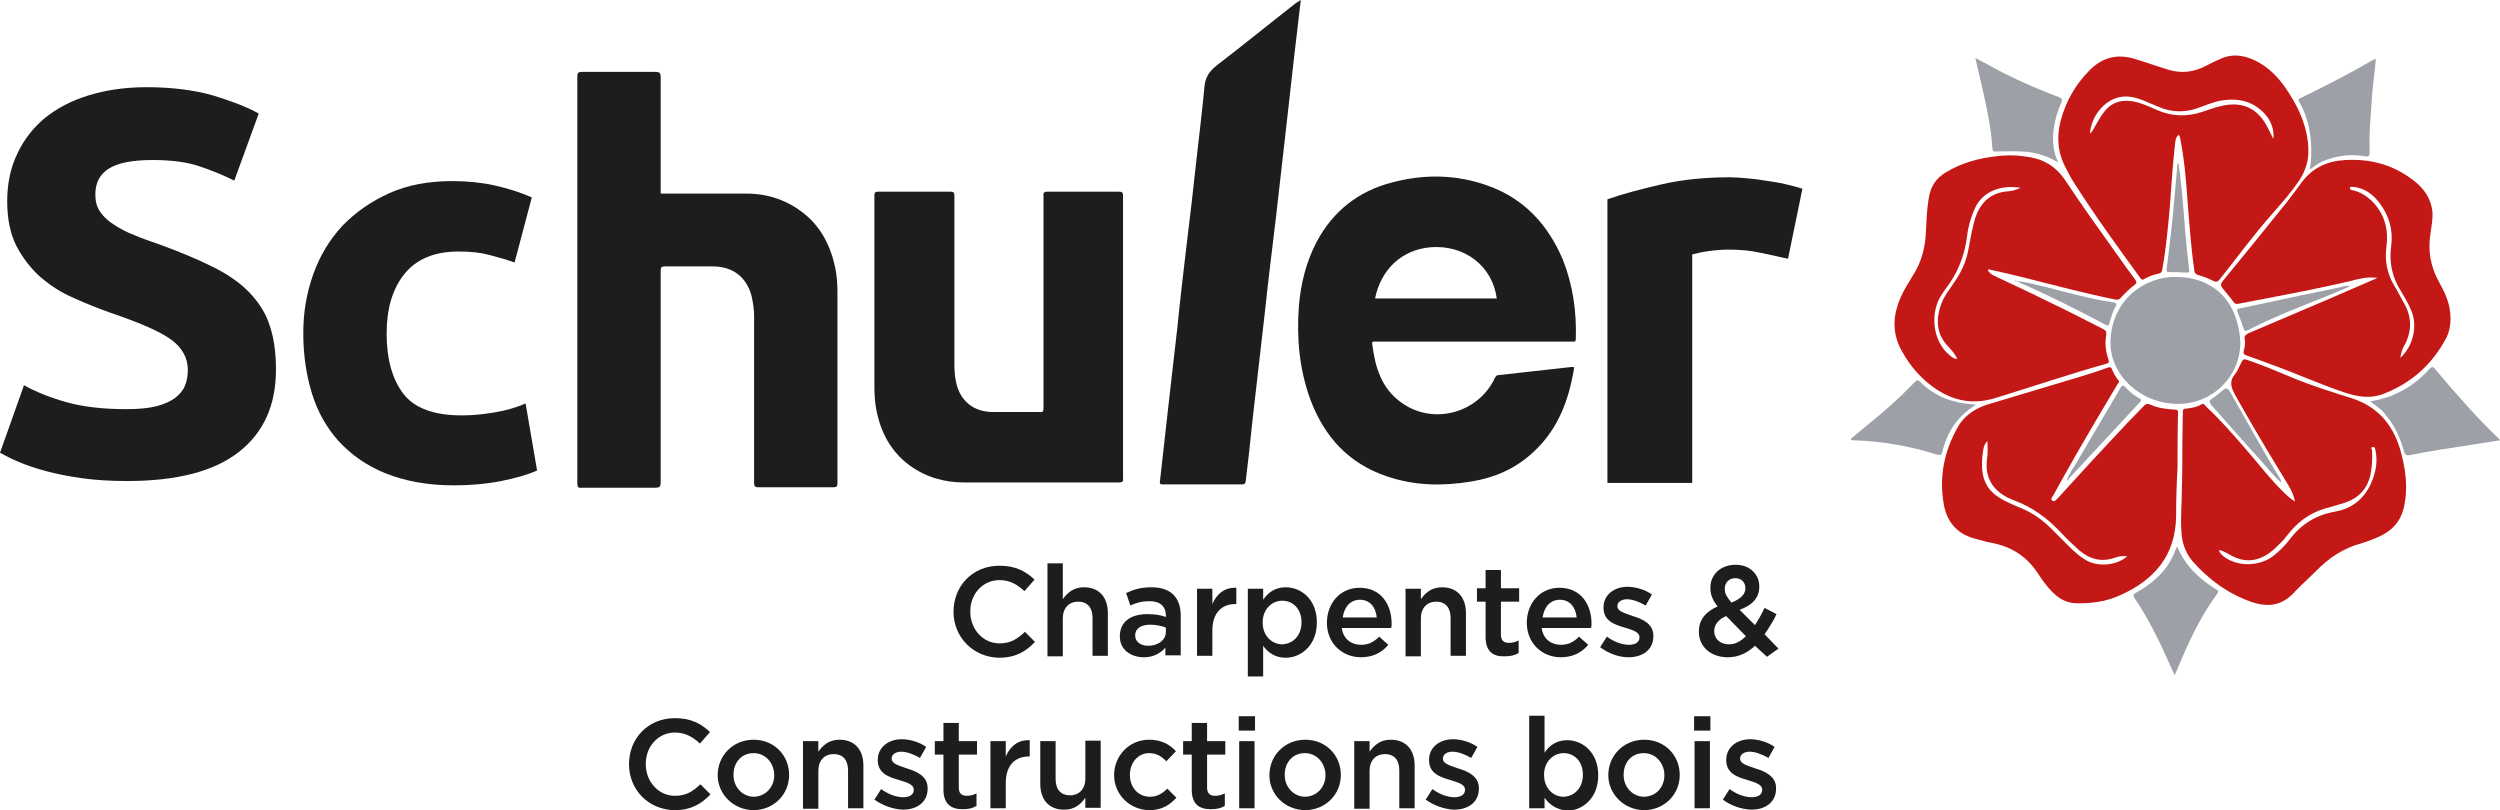
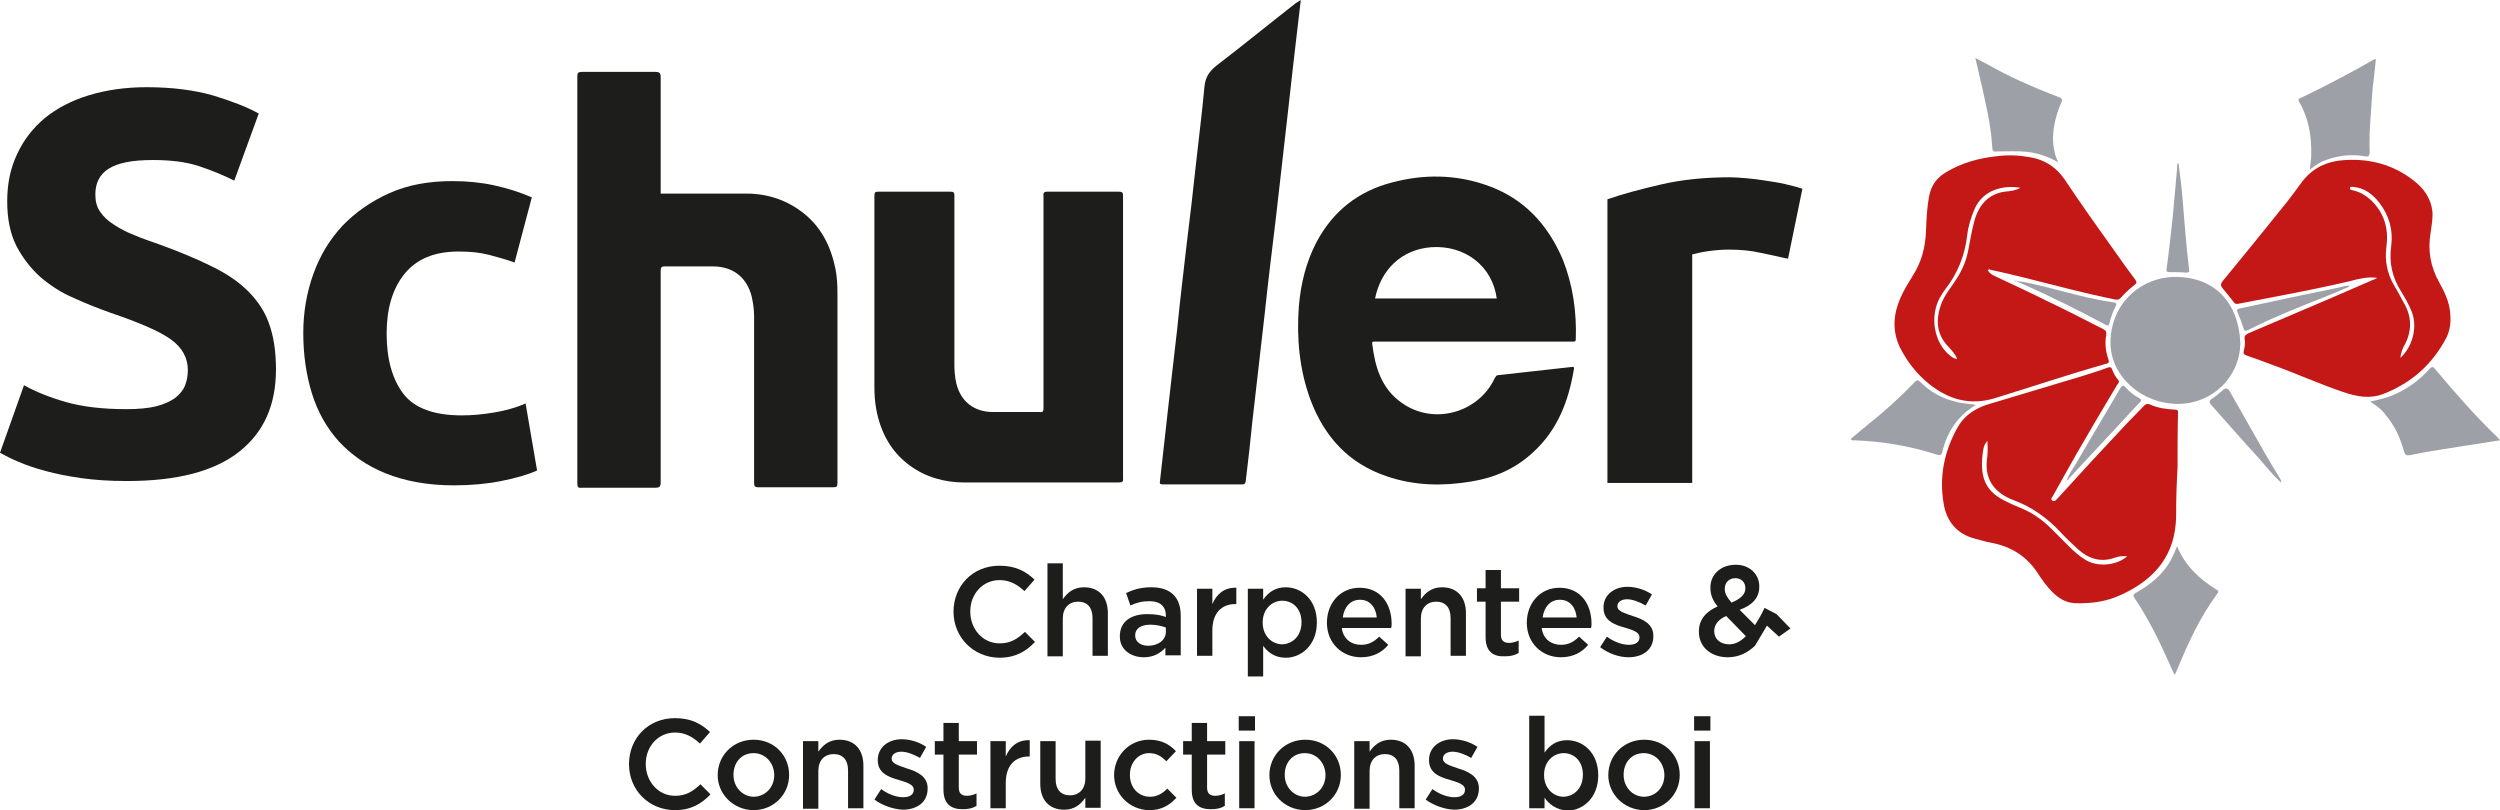
<svg xmlns="http://www.w3.org/2000/svg" xmlns:ns1="http://www.inkscape.org/namespaces/inkscape" xmlns:ns2="http://sodipodi.sourceforge.net/DTD/sodipodi-0.dtd" version="1.1" id="Calque_1" x="0px" y="0px" viewBox="0 0 207.054 67.1" xml:space="preserve" ns1:version="0.91 r13725" ns2:docname="schuler.svg" width="207.054" height="67.1">
  <defs id="defs281" />
  <style type="text/css" id="style3"> .st0{fill:#C41816;} .st1{fill:#9EA0A7;} .st2{fill:#1D1D1B;} .st3{fill:#7C7C7B;} </style>
  <g id="g111" transform="translate(-42.6,-137.6)">
    <path class="st0" d="m 207.235,159.98 c 0.119,0.238 0.317,0.357 0.556,0.476 1.429,0.675 2.897,1.349 4.325,2.063 1.587,0.754 3.135,1.548 4.682,2.341 0.238,0.119 0.278,0.238 0.238,0.516 -0.119,0.675 -0.04,1.349 0.198,2.024 0.04,0.159 0.04,0.278 -0.159,0.317 -3.095,0.873 -6.151,1.905 -9.246,2.857 -2.063,0.635 -3.849,0.119 -5.476,-1.19 -1.032,-0.833 -1.825,-1.865 -2.421,-3.055 -0.635,-1.389 -0.516,-2.738 0.079,-4.087 0.278,-0.635 0.635,-1.19 0.992,-1.786 0.754,-1.151 1.071,-2.421 1.111,-3.77 0.04,-0.913 0.079,-1.825 0.238,-2.738 0.159,-0.913 0.595,-1.587 1.389,-2.063 1.309,-0.794 2.738,-1.19 4.246,-1.349 0.913,-0.119 1.825,-0.079 2.698,0.079 1.23,0.198 2.182,0.794 2.897,1.825 1.429,2.143 2.897,4.206 4.405,6.309 0.476,0.675 0.952,1.349 1.468,2.024 0.119,0.198 0.119,0.278 -0.04,0.397 -0.397,0.317 -0.794,0.675 -1.151,1.071 -0.159,0.198 -0.278,0.198 -0.516,0.159 -2.54,-0.516 -5.039,-1.19 -7.579,-1.825 -0.913,-0.238 -1.825,-0.436 -2.738,-0.635 -0.04,-0.04 -0.079,-0.079 -0.198,0.04 z m 2.698,-6.825 c -1.349,-0.238 -3.095,0.119 -3.809,1.786 -0.278,0.675 -0.516,1.389 -0.595,2.143 -0.198,1.667 -0.794,3.174 -1.825,4.484 -0.159,0.198 -0.278,0.436 -0.436,0.675 -0.873,1.587 -0.476,3.77 0.833,4.801 0.159,0.119 0.317,0.278 0.595,0.278 -0.159,-0.397 -0.436,-0.675 -0.675,-0.952 -1.111,-1.111 -1.111,-2.381 -0.595,-3.73 0.238,-0.556 0.595,-1.032 0.952,-1.548 0.595,-0.833 1.032,-1.706 1.23,-2.738 0.159,-0.873 0.317,-1.746 0.556,-2.619 0.397,-1.23 1.151,-2.063 2.46,-2.262 0.476,-0.04 0.873,-0.079 1.309,-0.317 z" id="path113" ns1:connector-curvature="0" style="fill:#c41816" />
-     <path class="st0" d="m 223.068,148.75 c -0.278,0.198 -0.278,0.436 -0.317,0.675 -0.198,1.746 -0.317,3.492 -0.436,5.238 -0.159,1.746 -0.317,3.532 -0.635,5.278 -0.04,0.159 -0.079,0.278 -0.278,0.317 -0.436,0.079 -0.833,0.238 -1.19,0.436 -0.159,0.119 -0.238,0.079 -0.357,-0.079 -1.905,-2.619 -3.809,-5.238 -5.516,-7.936 -0.238,-0.357 -0.436,-0.754 -0.635,-1.151 -0.675,-1.23 -0.794,-2.579 -0.436,-3.928 0.436,-1.627 1.23,-3.016 2.421,-4.206 1.071,-1.071 2.301,-1.349 3.73,-0.913 0.913,0.278 1.786,0.595 2.698,0.873 1.111,0.357 2.182,0.238 3.214,-0.317 0.357,-0.198 0.714,-0.357 1.071,-0.516 0.952,-0.476 1.905,-0.397 2.857,0.04 1.309,0.595 2.222,1.627 2.936,2.778 0.913,1.429 1.548,2.936 1.587,4.643 0.04,0.913 -0.238,1.746 -0.714,2.5 -0.675,1.032 -1.508,1.944 -2.301,2.857 -1.548,1.746 -2.897,3.611 -4.325,5.397 -0.198,0.238 -0.317,0.238 -0.556,0.119 -0.397,-0.198 -0.794,-0.357 -1.23,-0.476 -0.198,-0.079 -0.317,-0.159 -0.317,-0.397 -0.278,-1.865 -0.397,-3.77 -0.556,-5.635 -0.119,-1.825 -0.278,-3.611 -0.635,-5.397 -0.04,-0.079 -0.079,-0.119 -0.079,-0.198 z m 7.817,0.357 c 0.079,-0.714 -0.159,-1.429 -0.635,-1.984 -0.992,-1.151 -2.262,-1.429 -3.69,-1.19 -0.714,0.119 -1.389,0.436 -2.103,0.675 -1.032,0.317 -2.024,0.278 -2.976,-0.119 -0.476,-0.198 -0.952,-0.397 -1.429,-0.595 -0.635,-0.238 -1.27,-0.397 -1.944,-0.238 -1.27,0.278 -2.301,1.587 -2.421,3.016 0.198,-0.159 0.278,-0.357 0.397,-0.556 0.238,-0.397 0.436,-0.794 0.714,-1.151 0.556,-0.794 1.309,-1.111 2.301,-0.992 0.794,0.119 1.468,0.436 2.182,0.754 1.19,0.516 2.421,0.556 3.651,0.159 0.516,-0.159 0.992,-0.357 1.508,-0.476 1.825,-0.476 3.174,0.119 4.008,1.825 0.119,0.238 0.278,0.556 0.436,0.873 z" id="path115" ns1:connector-curvature="0" style="fill:#c41816" />
    <path class="st0" d="m 222.949,176.289 c -0.079,1.349 -0.119,2.698 -0.119,4.047 -0.04,3.254 -1.786,5.278 -4.603,6.547 -1.19,0.556 -2.46,0.714 -3.77,0.675 -0.754,-0.04 -1.349,-0.397 -1.865,-0.913 -0.476,-0.476 -0.873,-1.032 -1.23,-1.587 -0.913,-1.389 -2.182,-2.182 -3.809,-2.5 -0.476,-0.079 -0.952,-0.238 -1.429,-0.357 -1.468,-0.397 -2.301,-1.429 -2.54,-2.857 -0.397,-2.262 0.04,-4.365 1.151,-6.349 0.635,-1.111 1.627,-1.667 2.778,-1.984 2.54,-0.754 5.039,-1.508 7.539,-2.262 0.714,-0.238 1.429,-0.436 2.143,-0.714 0.159,-0.04 0.238,-0.04 0.317,0.119 0.119,0.317 0.278,0.635 0.516,0.913 0.159,0.159 0,0.278 -0.079,0.397 -1.111,1.865 -2.222,3.73 -3.293,5.595 -0.675,1.19 -1.349,2.381 -2.024,3.611 -0.079,0.119 -0.238,0.278 -0.04,0.397 0.198,0.119 0.278,-0.079 0.397,-0.159 1.905,-2.103 3.809,-4.166 5.754,-6.23 0.476,-0.476 0.952,-0.992 1.429,-1.468 0.159,-0.159 0.278,-0.198 0.476,-0.119 0.675,0.317 1.389,0.397 2.103,0.436 0.159,0 0.238,0.04 0.238,0.238 -0.04,1.468 -0.04,2.976 -0.04,4.524 z m -15.753,-2.182 c -0.238,0.317 -0.317,0.436 -0.397,1.151 -0.238,2.103 0.397,3.135 1.984,3.889 0.397,0.198 0.754,0.357 1.151,0.516 0.992,0.397 1.825,0.992 2.579,1.746 0.476,0.476 0.952,0.952 1.429,1.429 0.397,0.397 0.833,0.794 1.349,1.111 0.992,0.635 2.579,0.516 3.492,-0.278 -0.357,-0.04 -0.714,0 -1.032,0.119 -1.111,0.397 -2.103,0.119 -2.976,-0.635 -0.516,-0.476 -1.032,-0.952 -1.508,-1.468 -1.111,-1.19 -2.381,-2.103 -3.889,-2.659 -1.389,-0.516 -2.421,-1.548 -2.222,-3.333 0.079,-0.476 0.079,-1.032 0.04,-1.587 z" id="path117" ns1:connector-curvature="0" style="fill:#c41816" />
-     <path class="st0" d="m 232.67,179.146 c -0.119,-0.675 -0.436,-1.19 -0.754,-1.706 -1.429,-2.341 -2.857,-4.722 -4.206,-7.143 -0.317,-0.595 -0.516,-1.111 0,-1.706 0.238,-0.317 0.357,-0.675 0.556,-1.032 0.079,-0.198 0.198,-0.238 0.436,-0.159 1.27,0.436 2.5,0.952 3.73,1.468 1.627,0.675 3.254,1.19 4.92,1.706 2.103,0.675 3.373,2.103 4.008,4.166 0.476,1.627 0.714,3.254 0.317,4.96 -0.278,1.111 -0.952,1.825 -1.944,2.301 -0.516,0.238 -1.032,0.436 -1.548,0.595 -1.508,0.397 -2.738,1.23 -3.809,2.341 -0.595,0.595 -1.23,1.151 -1.786,1.746 -1.032,1.111 -2.222,1.23 -3.571,0.754 -1.905,-0.675 -3.532,-1.865 -4.841,-3.373 -0.595,-0.714 -0.873,-1.548 -0.913,-2.46 -0.079,-1.151 0.04,-2.301 0.04,-3.492 0.04,-1.27 0.04,-2.54 0.04,-3.809 0,-0.873 0.04,-1.706 0.04,-2.579 0,-0.198 0.04,-0.278 0.238,-0.278 0.436,-0.04 0.913,-0.119 1.309,-0.357 0.198,-0.119 0.278,0.079 0.397,0.198 1.151,1.071 2.222,2.301 3.254,3.492 1.071,1.23 2.063,2.54 3.254,3.69 0.198,0.198 0.476,0.436 0.833,0.675 z m -6.309,4.008 c 0.119,0.317 0.317,0.476 0.556,0.635 1.111,0.754 2.817,0.714 3.928,-0.119 0.516,-0.397 0.992,-0.873 1.389,-1.389 0.952,-1.27 2.182,-2.024 3.73,-2.301 1.825,-0.317 2.897,-1.548 3.333,-3.293 0.159,-0.595 0.159,-1.23 0.04,-1.825 -0.04,-0.159 -0.079,-0.278 -0.238,-0.238 -0.198,0.04 -0.04,0.198 -0.04,0.278 0.04,0.675 0,1.309 -0.119,1.944 -0.238,1.19 -0.952,1.984 -2.103,2.381 -0.397,0.119 -0.794,0.238 -1.19,0.357 -1.389,0.317 -2.5,0.992 -3.413,2.103 -0.278,0.357 -0.595,0.754 -0.952,1.071 -1.111,1.151 -2.46,1.746 -4.127,0.714 -0.238,-0.119 -0.476,-0.278 -0.794,-0.317 z" id="path119" ns1:connector-curvature="0" style="fill:#c41816" />
    <path class="st0" d="m 239.495,160.615 c -0.794,-0.119 -1.548,0.079 -2.301,0.278 -3.055,0.714 -6.111,1.27 -9.206,1.865 -0.198,0.04 -0.317,0 -0.436,-0.198 -0.278,-0.357 -0.556,-0.714 -0.833,-1.032 -0.198,-0.238 -0.238,-0.397 -0.04,-0.635 1.786,-2.182 3.571,-4.365 5.317,-6.547 0.397,-0.516 0.794,-1.032 1.19,-1.587 0.913,-1.27 2.182,-1.825 3.651,-1.905 2.103,-0.119 4.008,0.397 5.674,1.706 0.833,0.635 1.429,1.468 1.548,2.579 0.04,0.595 -0.079,1.19 -0.159,1.786 -0.238,1.429 0,2.778 0.714,4.047 0.436,0.794 0.833,1.587 0.913,2.54 0.079,0.714 0,1.429 -0.317,2.063 -1.151,2.182 -2.857,3.73 -5.198,4.643 -1.111,0.436 -2.182,0.238 -3.254,-0.119 -2.024,-0.675 -3.928,-1.548 -5.912,-2.262 -0.754,-0.278 -1.468,-0.556 -2.182,-0.794 -0.198,-0.079 -0.278,-0.119 -0.238,-0.357 0.079,-0.317 0.159,-0.635 0.079,-0.992 -0.04,-0.278 0.079,-0.357 0.278,-0.476 2.222,-0.952 4.484,-1.905 6.706,-2.857 1.19,-0.516 2.381,-1.032 3.571,-1.548 0.198,-0.079 0.317,-0.119 0.436,-0.198 z m 1.905,6.627 c 1.032,-0.952 1.429,-2.54 0.952,-3.809 -0.238,-0.595 -0.556,-1.151 -0.873,-1.667 -0.754,-1.19 -1.032,-2.421 -0.833,-3.809 0.159,-1.309 -0.159,-2.5 -0.992,-3.571 -0.556,-0.714 -1.23,-1.23 -2.182,-1.309 -0.079,0 -0.238,-0.04 -0.238,0.079 -0.04,0.159 0.079,0.159 0.198,0.198 0.595,0.119 1.111,0.436 1.548,0.833 1.071,1.032 1.468,2.341 1.27,3.809 -0.159,1.151 0.04,2.222 0.635,3.254 0.278,0.436 0.516,0.913 0.754,1.349 0.675,1.111 0.754,2.222 0.198,3.413 -0.238,0.397 -0.397,0.794 -0.436,1.23 z" id="path121" ns1:connector-curvature="0" style="fill:#c41816" />
    <path class="st1" d="m 228.147,165.972 c 0,2.817 -2.301,5.079 -5.158,5.079 -3.055,0 -5.635,-2.341 -5.595,-5.119 0.04,-3.373 2.738,-5.476 5.516,-5.397 3.174,0.079 5.079,2.143 5.238,5.436 z" id="path123" ns1:connector-curvature="0" style="fill:#9ea0a7" />
    <path class="st1" d="m 238.9,170.852 c 0.833,-0.159 1.587,-0.357 2.301,-0.714 0.992,-0.476 1.865,-1.151 2.579,-1.944 0.238,-0.278 0.357,-0.238 0.556,0.04 1.667,1.984 3.373,3.928 5.238,5.714 0.04,0.04 0.04,0.079 0.079,0.119 -1.706,0.278 -3.373,0.516 -5.079,0.794 -0.794,0.119 -1.587,0.278 -2.381,0.436 -0.278,0.04 -0.397,0 -0.476,-0.278 -0.317,-1.111 -0.754,-2.143 -1.508,-3.016 -0.317,-0.476 -0.794,-0.794 -1.309,-1.151 z" id="path125" ns1:connector-curvature="0" style="fill:#9ea0a7" />
    <path class="st1" d="m 233.9,151.647 c 0.04,-0.397 0.119,-0.794 0.119,-1.19 0.04,-1.548 -0.198,-3.055 -0.992,-4.405 -0.079,-0.119 -0.119,-0.238 0.079,-0.317 2.063,-0.992 4.127,-2.063 6.111,-3.214 0.04,0 0.079,0 0.159,-0.04 -0.04,0.516 -0.119,0.992 -0.159,1.508 -0.159,1.111 -0.198,2.222 -0.278,3.293 -0.079,0.952 -0.119,1.944 -0.079,2.897 0,0.357 -0.119,0.436 -0.436,0.357 -1.19,-0.198 -2.341,-0.04 -3.492,0.436 -0.397,0.198 -0.714,0.436 -1.032,0.675 l 0,0 z" id="path127" ns1:connector-curvature="0" style="fill:#9ea0a7" />
    <path class="st1" d="m 213.068,151.052 c -0.794,-0.476 -1.627,-0.754 -2.54,-0.873 -0.794,-0.079 -1.587,-0.04 -2.381,-0.04 -0.516,0.04 -0.516,0.04 -0.556,-0.476 -0.079,-1.27 -0.317,-2.54 -0.595,-3.77 -0.238,-1.151 -0.516,-2.262 -0.794,-3.492 0.317,0.159 0.556,0.317 0.833,0.436 1.944,1.111 4.008,2.024 6.111,2.817 0.278,0.119 0.278,0.238 0.159,0.476 -0.397,0.913 -0.635,1.865 -0.675,2.857 0,0.595 0.079,1.19 0.317,1.786 0.04,0.079 0.079,0.159 0.119,0.278 z" id="path129" ns1:connector-curvature="0" style="fill:#9ea0a7" />
    <path class="st1" d="m 222.909,182.836 c 0.635,1.587 1.825,2.698 3.214,3.571 0.159,0.079 0.278,0.119 0.119,0.357 -1.429,1.944 -2.421,4.087 -3.333,6.309 -0.04,0.119 -0.119,0.238 -0.198,0.436 -0.159,-0.357 -0.317,-0.635 -0.436,-0.952 -0.833,-1.865 -1.746,-3.73 -2.897,-5.436 -0.119,-0.198 -0.119,-0.278 0.079,-0.397 1.19,-0.675 2.262,-1.508 2.936,-2.738 0.198,-0.357 0.357,-0.754 0.516,-1.151 z" id="path131" ns1:connector-curvature="0" style="fill:#9ea0a7" />
    <path class="st1" d="m 206.243,171.13 c -1.548,0.952 -2.381,2.262 -2.778,3.889 -0.04,0.238 -0.159,0.317 -0.436,0.238 -2.222,-0.714 -4.524,-1.111 -6.865,-1.19 -0.079,0 -0.198,0.04 -0.278,-0.119 0.476,-0.397 0.952,-0.794 1.429,-1.19 1.349,-1.071 2.619,-2.222 3.849,-3.492 0.198,-0.198 0.278,-0.238 0.516,0 1.19,1.19 2.659,1.706 4.325,1.825 0.04,0 0.119,0.04 0.238,0.04 z" id="path133" ns1:connector-curvature="0" style="fill:#9ea0a7" />
    <path class="st1" d="m 213.782,177.4 c 0.159,-0.556 0.516,-0.992 0.794,-1.468 1.19,-2.063 2.421,-4.087 3.611,-6.151 0.159,-0.278 0.278,-0.317 0.476,-0.079 0.317,0.357 0.714,0.675 1.111,0.873 0.198,0.119 0.198,0.198 0.04,0.357 -0.913,0.952 -1.786,1.944 -2.698,2.897 -1.032,1.111 -2.103,2.262 -3.135,3.373 -0.04,0.119 -0.119,0.159 -0.198,0.198 l 0,0 z" id="path135" ns1:connector-curvature="0" style="fill:#9ea0a7" />
    <path class="st1" d="m 237.194,161.329 c -0.714,0.317 -1.468,0.635 -2.182,0.913 -2.103,0.833 -4.206,1.667 -6.23,2.698 -0.198,0.079 -0.278,0.119 -0.357,-0.119 -0.159,-0.476 -0.317,-0.913 -0.516,-1.389 -0.079,-0.198 0,-0.238 0.159,-0.278 1.746,-0.357 3.452,-0.754 5.198,-1.111 1.19,-0.238 2.381,-0.476 3.571,-0.754 0.079,0 0.159,0 0.278,-0.04 0.04,0.04 0.04,0.079 0.079,0.079 z" id="path137" ns1:connector-curvature="0" style="fill:#9ea0a7" />
    <path class="st1" d="m 231.52,177.558 c -0.675,-0.595 -1.19,-1.27 -1.786,-1.944 -1.349,-1.468 -2.659,-2.976 -3.968,-4.444 -0.198,-0.238 -0.238,-0.357 0.04,-0.556 0.317,-0.198 0.635,-0.476 0.913,-0.714 0.238,-0.198 0.397,-0.159 0.556,0.119 0.952,1.667 1.865,3.293 2.817,4.96 0.436,0.754 0.873,1.508 1.349,2.262 0.04,0.119 0.119,0.198 0.079,0.317 l 0,0 z" id="path139" ns1:connector-curvature="0" style="fill:#9ea0a7" />
    <path class="st1" d="m 223.028,151.131 c 0.119,0.913 0.238,1.786 0.317,2.698 0.159,2.024 0.317,4.047 0.556,6.071 0.04,0.198 0.04,0.278 -0.238,0.278 -0.476,-0.04 -0.913,-0.04 -1.389,-0.04 -0.198,0 -0.238,-0.04 -0.238,-0.238 0.198,-1.429 0.357,-2.897 0.516,-4.365 0.119,-1.309 0.238,-2.659 0.357,-3.968 0,-0.159 0,-0.278 0.04,-0.436 0,0 0.04,0 0.079,0 z" id="path141" ns1:connector-curvature="0" style="fill:#9ea0a7" />
    <path class="st1" d="m 209.616,160.893 c 0.794,0.04 1.508,0.278 2.262,0.436 1.905,0.476 3.77,1.032 5.754,1.309 0.198,0.04 0.317,0.079 0.198,0.317 -0.238,0.436 -0.397,0.913 -0.516,1.389 -0.04,0.159 -0.079,0.278 -0.317,0.159 -2.381,-1.27 -4.762,-2.46 -7.222,-3.532 -0.079,0 -0.119,-0.04 -0.159,-0.079 l 0,0 z" id="path143" ns1:connector-curvature="0" style="fill:#9ea0a7" />
    <path class="st1" d="m 209.616,160.893 c -0.04,0 -0.079,0 -0.159,0 0,0 0,-0.04 0.04,-0.04 0.079,-0.04 0.119,-0.04 0.119,0.04 l 0,0 z" id="path145" ns1:connector-curvature="0" style="fill:#9ea0a7" />
    <path class="st1" d="m 231.559,177.558 c 0,0 0.04,0.04 0.04,0.04 -0.04,0.04 -0.04,0 -0.04,-0.04 l 0,0 z" id="path147" ns1:connector-curvature="0" style="fill:#9ea0a7" />
    <path class="st1" d="m 213.782,177.4 c 0,0 -0.04,0.04 -0.04,0.04 0,0 0,-0.04 0.04,-0.04 l 0,0 z" id="path149" ns1:connector-curvature="0" style="fill:#9ea0a7" />
    <path class="st1" d="m 233.9,151.647 c -0.04,0 -0.04,0 0,0 -0.04,0 0,0 0,0 l 0,0 z" id="path151" ns1:connector-curvature="0" style="fill:#9ea0a7" />
    <g id="g153" transform="matrix(0.397,0,0,0.397,25.696,123.474)">
      <path class="st2" d="m 241.5,163.2 0,0 c 0,-5.3 3.9,-9.6 9.6,-9.6 3.4,0 5.5,1.2 7.3,2.9 l -2.1,2.4 c -1.5,-1.4 -3.1,-2.3 -5.2,-2.3 -3.5,0 -6.1,2.9 -6.1,6.5 l 0,0.1 c 0,3.6 2.6,6.6 6.1,6.6 2.3,0 3.7,-0.9 5.3,-2.4 l 2.1,2.1 c -1.9,2 -4.1,3.3 -7.5,3.3 -5.4,-0.1 -9.5,-4.3 -9.5,-9.6 z" id="path155" ns1:connector-curvature="0" style="fill:#1d1d1b" />
      <path class="st2" d="m 261.1,153.1 3.2,0 0,7.5 c 0.9,-1.3 2.2,-2.5 4.4,-2.5 3.2,0 5,2.1 5,5.4 l 0,8.9 -3.2,0 0,-7.9 c 0,-2.2 -1.1,-3.4 -3,-3.4 -1.9,0 -3.2,1.3 -3.2,3.5 l 0,7.9 -3.2,0 0,-19.4 z" id="path157" ns1:connector-curvature="0" style="fill:#1d1d1b" />
      <path class="st2" d="m 285.7,172.4 0,-1.7 c -1,1.1 -2.4,2 -4.5,2 -2.6,0 -5,-1.5 -5,-4.3 l 0,-0.1 c 0,-3.1 2.4,-4.6 5.7,-4.6 1.7,0 2.8,0.2 3.9,0.6 l 0,-0.3 c 0,-1.9 -1.2,-3 -3.4,-3 -1.6,0 -2.7,0.3 -4,0.9 l -0.9,-2.6 c 1.5,-0.7 3,-1.2 5.3,-1.2 4.1,0 6.1,2.2 6.1,5.9 l 0,8.3 -3.2,0 z m 0.1,-5.9 c -0.8,-0.3 -2,-0.6 -3.2,-0.6 -2,0 -3.2,0.8 -3.2,2.2 l 0,0.1 c 0,1.3 1.2,2.1 2.7,2.1 2.1,0 3.7,-1.2 3.7,-2.9 l 0,-0.9 z" id="path159" ns1:connector-curvature="0" style="fill:#1d1d1b" />
      <path class="st2" d="m 292.3,158.4 3.2,0 0,3.2 c 0.9,-2.1 2.5,-3.5 5,-3.4 l 0,3.4 -0.2,0 c -2.8,0 -4.8,1.8 -4.8,5.5 l 0,5.3 -3.2,0 0,-14 z" id="path161" ns1:connector-curvature="0" style="fill:#1d1d1b" />
      <path class="st2" d="m 302.9,158.4 3.2,0 0,2.3 c 1,-1.5 2.5,-2.6 4.7,-2.6 3.3,0 6.5,2.6 6.5,7.3 l 0,0.1 c 0,4.6 -3.2,7.3 -6.5,7.3 -2.3,0 -3.8,-1.2 -4.7,-2.5 l 0,6.4 -3.2,0 0,-18.3 z m 11.2,7 0,0 c 0,-2.8 -1.8,-4.5 -4,-4.5 -2.2,0 -4.1,1.8 -4.1,4.5 l 0,0.1 c 0,2.7 1.9,4.5 4.1,4.5 2.2,-0.1 4,-1.8 4,-4.6 z" id="path163" ns1:connector-curvature="0" style="fill:#1d1d1b" />
      <path class="st2" d="m 319.4,165.5 0,0 c 0,-4.1 2.8,-7.3 6.8,-7.3 4.5,0 6.7,3.5 6.7,7.5 0,0.3 0,0.6 -0.1,0.9 l -10.3,0 c 0.3,2.3 2,3.5 4,3.5 1.6,0 2.7,-0.6 3.8,-1.7 l 1.9,1.7 c -1.3,1.6 -3.2,2.6 -5.7,2.6 -3.9,0 -7.1,-2.9 -7.1,-7.2 z m 10.4,-1.1 c -0.2,-2.1 -1.4,-3.7 -3.5,-3.7 -2,0 -3.3,1.5 -3.6,3.7 l 7.1,0 z" id="path165" ns1:connector-curvature="0" style="fill:#1d1d1b" />
      <path class="st2" d="m 335.8,158.4 3.2,0 0,2.2 c 0.9,-1.3 2.2,-2.5 4.4,-2.5 3.2,0 5,2.1 5,5.4 l 0,8.9 -3.2,0 0,-7.9 c 0,-2.2 -1.1,-3.4 -3,-3.4 -1.9,0 -3.2,1.3 -3.2,3.5 l 0,7.9 -3.2,0 0,-14.1 z" id="path167" ns1:connector-curvature="0" style="fill:#1d1d1b" />
      <path class="st2" d="m 352.5,168.5 0,-7.4 -1.8,0 0,-2.8 1.8,0 0,-3.8 3.2,0 0,3.8 3.8,0 0,2.8 -3.8,0 0,6.9 c 0,1.2 0.6,1.7 1.7,1.7 0.7,0 1.4,-0.2 2,-0.5 l 0,2.6 c -0.8,0.5 -1.7,0.7 -2.9,0.7 -2.3,0.1 -4,-0.9 -4,-4 z" id="path169" ns1:connector-curvature="0" style="fill:#1d1d1b" />
      <path class="st2" d="m 361.1,165.5 0,0 c 0,-4.1 2.8,-7.3 6.8,-7.3 4.5,0 6.7,3.5 6.7,7.5 0,0.3 0,0.6 -0.1,0.9 l -10.3,0 c 0.3,2.3 2,3.5 4,3.5 1.6,0 2.7,-0.6 3.8,-1.7 l 1.9,1.7 c -1.3,1.6 -3.2,2.6 -5.7,2.6 -3.9,0 -7.1,-2.9 -7.1,-7.2 z m 10.4,-1.1 c -0.2,-2.1 -1.4,-3.7 -3.5,-3.7 -2,0 -3.3,1.5 -3.6,3.7 l 7.1,0 z" id="path171" ns1:connector-curvature="0" style="fill:#1d1d1b" />
      <path class="st2" d="m 376.4,170.6 1.4,-2.2 c 1.5,1.1 3.2,1.7 4.6,1.7 1.4,0 2.2,-0.6 2.2,-1.5 l 0,-0.1 c 0,-1.1 -1.5,-1.5 -3.1,-2 -2.1,-0.6 -4.4,-1.4 -4.4,-4.1 l 0,-0.1 c 0,-2.6 2.2,-4.3 5,-4.3 1.7,0 3.7,0.6 5.1,1.6 l -1.3,2.3 c -1.4,-0.8 -2.8,-1.3 -3.9,-1.3 -1.2,0 -2,0.6 -2,1.4 l 0,0.1 c 0,1 1.5,1.4 3.2,2 2,0.6 4.3,1.6 4.3,4.1 l 0,0.1 c 0,2.9 -2.3,4.4 -5.2,4.4 -2,0 -4.2,-0.8 -5.9,-2.1 z" id="path173" ns1:connector-curvature="0" style="fill:#1d1d1b" />
-       <path class="st2" d="m 408.7,170.3 c -1.6,1.5 -3.4,2.4 -5.7,2.4 -3.4,0 -6,-2.1 -6,-5.3 l 0,-0.1 c 0,-2.4 1.4,-4.1 3.9,-5.2 -1.1,-1.4 -1.5,-2.5 -1.5,-3.9 l 0,-0.1 c 0,-2.5 2,-4.7 5.3,-4.7 2.9,0 4.9,2 4.9,4.5 l 0,0.1 c 0,2.4 -1.6,3.9 -4.1,4.8 l 3.2,3.2 c 0.7,-1.1 1.4,-2.3 2,-3.6 l 2.5,1.3 c -0.7,1.5 -1.6,2.9 -2.5,4.2 l 2.9,3 -2.4,1.7 -2.5,-2.3 z m -1.9,-2 -4.1,-4.2 c -1.7,0.7 -2.5,1.9 -2.5,3.1 l 0,0.1 c 0,1.6 1.3,2.7 3.1,2.7 1.3,0 2.4,-0.6 3.5,-1.7 z m -0.1,-10 0,0 c 0,-1.3 -0.9,-2.1 -2.1,-2.1 -1.3,0 -2.2,0.9 -2.2,2.2 l 0,0.1 c 0,0.9 0.4,1.6 1.4,2.8 1.9,-0.8 2.9,-1.7 2.9,-3 z" id="path175" ns1:connector-curvature="0" style="fill:#1d1d1b" />
+       <path class="st2" d="m 408.7,170.3 c -1.6,1.5 -3.4,2.4 -5.7,2.4 -3.4,0 -6,-2.1 -6,-5.3 l 0,-0.1 c 0,-2.4 1.4,-4.1 3.9,-5.2 -1.1,-1.4 -1.5,-2.5 -1.5,-3.9 l 0,-0.1 c 0,-2.5 2,-4.7 5.3,-4.7 2.9,0 4.9,2 4.9,4.5 l 0,0.1 c 0,2.4 -1.6,3.9 -4.1,4.8 l 3.2,3.2 c 0.7,-1.1 1.4,-2.3 2,-3.6 l 2.5,1.3 l 2.9,3 -2.4,1.7 -2.5,-2.3 z m -1.9,-2 -4.1,-4.2 c -1.7,0.7 -2.5,1.9 -2.5,3.1 l 0,0.1 c 0,1.6 1.3,2.7 3.1,2.7 1.3,0 2.4,-0.6 3.5,-1.7 z m -0.1,-10 0,0 c 0,-1.3 -0.9,-2.1 -2.1,-2.1 -1.3,0 -2.2,0.9 -2.2,2.2 l 0,0.1 c 0,0.9 0.4,1.6 1.4,2.8 1.9,-0.8 2.9,-1.7 2.9,-3 z" id="path175" ns1:connector-curvature="0" style="fill:#1d1d1b" />
      <path class="st2" d="m 173.8,195 0,0 c 0,-5.3 3.9,-9.6 9.6,-9.6 3.4,0 5.5,1.2 7.3,2.9 l -2.1,2.4 c -1.5,-1.4 -3.1,-2.3 -5.2,-2.3 -3.5,0 -6.1,2.9 -6.1,6.5 l 0,0.1 c 0,3.6 2.6,6.6 6.1,6.6 2.3,0 3.7,-0.9 5.3,-2.4 l 2.1,2.1 c -1.9,2 -4.1,3.3 -7.5,3.3 -5.5,-0.1 -9.5,-4.3 -9.5,-9.6 z" id="path177" ns1:connector-curvature="0" style="fill:#1d1d1b" />
      <path class="st2" d="m 192.3,197.3 0,0 c 0,-4.1 3.2,-7.4 7.5,-7.4 4.3,0 7.4,3.3 7.4,7.3 l 0,0.1 c 0,4 -3.2,7.3 -7.5,7.3 -4.2,-0.1 -7.4,-3.4 -7.4,-7.3 z m 11.8,0 0,0 c 0,-2.5 -1.8,-4.6 -4.3,-4.6 -2.6,0 -4.2,2 -4.2,4.5 l 0,0.1 c 0,2.4 1.8,4.5 4.3,4.5 2.5,-0.1 4.2,-2.1 4.2,-4.5 z" id="path179" ns1:connector-curvature="0" style="fill:#1d1d1b" />
      <path class="st2" d="m 210.1,190.2 3.2,0 0,2.2 c 0.9,-1.3 2.2,-2.5 4.4,-2.5 3.2,0 5,2.1 5,5.4 l 0,8.9 -3.2,0 0,-7.9 c 0,-2.2 -1.1,-3.4 -3,-3.4 -1.9,0 -3.2,1.3 -3.2,3.5 l 0,7.9 -3.2,0 0,-14.1 z" id="path181" ns1:connector-curvature="0" style="fill:#1d1d1b" />
      <path class="st2" d="m 225,202.4 1.4,-2.2 c 1.5,1.1 3.2,1.7 4.6,1.7 1.4,0 2.2,-0.6 2.2,-1.5 l 0,-0.1 c 0,-1.1 -1.5,-1.5 -3.1,-2 -2.1,-0.6 -4.4,-1.4 -4.4,-4.1 l 0,-0.1 c 0,-2.6 2.2,-4.3 5,-4.3 1.7,0 3.7,0.6 5.1,1.6 l -1.3,2.3 c -1.4,-0.8 -2.8,-1.3 -3.9,-1.3 -1.2,0 -2,0.6 -2,1.4 l 0,0.1 c 0,1 1.5,1.4 3.2,2 2,0.6 4.3,1.6 4.3,4.1 l 0,0.1 c 0,2.9 -2.3,4.4 -5.2,4.4 -1.9,-0.1 -4.1,-0.8 -5.9,-2.1 z" id="path183" ns1:connector-curvature="0" style="fill:#1d1d1b" />
      <path class="st2" d="m 239.4,200.3 0,-7.3 -1.8,0 0,-2.8 1.8,0 0,-3.8 3.2,0 0,3.8 3.8,0 0,2.8 -3.8,0 0,6.9 c 0,1.2 0.6,1.7 1.7,1.7 0.7,0 1.4,-0.2 2,-0.5 l 0,2.6 c -0.8,0.5 -1.7,0.7 -2.9,0.7 -2.3,0 -4,-1 -4,-4.1 z" id="path185" ns1:connector-curvature="0" style="fill:#1d1d1b" />
      <path class="st2" d="m 249.2,190.2 3.2,0 0,3.2 c 0.9,-2.1 2.5,-3.5 5,-3.4 l 0,3.4 -0.2,0 c -2.8,0 -4.8,1.8 -4.8,5.5 l 0,5.3 -3.2,0 0,-14 z" id="path187" ns1:connector-curvature="0" style="fill:#1d1d1b" />
      <path class="st2" d="m 259.6,199.1 0,-8.9 3.2,0 0,7.9 c 0,2.2 1.1,3.4 3,3.4 1.9,0 3.2,-1.3 3.2,-3.5 l 0,-7.9 3.2,0 0,14 -3.2,0 0,-2.1 c -0.9,1.3 -2.2,2.5 -4.4,2.5 -3.2,0 -5,-2.1 -5,-5.4 z" id="path189" ns1:connector-curvature="0" style="fill:#1d1d1b" />
      <path class="st2" d="m 275,197.3 0,0 c 0,-4 3.1,-7.4 7.3,-7.4 2.6,0 4.3,1 5.6,2.4 l -2,2.1 c -1,-1 -2,-1.7 -3.6,-1.7 -2.3,0 -4,2 -4,4.5 l 0,0.1 c 0,2.5 1.7,4.5 4.2,4.5 1.5,0 2.6,-0.7 3.6,-1.7 l 1.9,1.9 c -1.4,1.5 -3,2.6 -5.7,2.6 -4.2,-0.1 -7.3,-3.4 -7.3,-7.3 z" id="path191" ns1:connector-curvature="0" style="fill:#1d1d1b" />
      <path class="st2" d="m 291.2,200.3 0,-7.3 -1.8,0 0,-2.8 1.8,0 0,-3.8 3.2,0 0,3.8 3.8,0 0,2.8 -3.8,0 0,6.9 c 0,1.2 0.6,1.7 1.7,1.7 0.7,0 1.4,-0.2 2,-0.5 l 0,2.6 c -0.8,0.5 -1.7,0.7 -2.9,0.7 -2.4,0 -4,-1 -4,-4.1 z" id="path193" ns1:connector-curvature="0" style="fill:#1d1d1b" />
      <path class="st2" d="m 301,185 3.4,0 0,3 -3.4,0 0,-3 z m 0.1,5.2 3.2,0 0,14 -3.2,0 0,-14 z" id="path195" ns1:connector-curvature="0" style="fill:#1d1d1b" />
      <path class="st2" d="m 307.4,197.3 0,0 c 0,-4.1 3.2,-7.4 7.5,-7.4 4.3,0 7.4,3.3 7.4,7.3 l 0,0.1 c 0,4 -3.2,7.3 -7.5,7.3 -4.3,-0.1 -7.4,-3.4 -7.4,-7.3 z m 11.7,0 0,0 c 0,-2.5 -1.8,-4.6 -4.3,-4.6 -2.6,0 -4.2,2 -4.2,4.5 l 0,0.1 c 0,2.4 1.8,4.5 4.3,4.5 2.5,-0.1 4.2,-2.1 4.2,-4.5 z" id="path197" ns1:connector-curvature="0" style="fill:#1d1d1b" />
      <path class="st2" d="m 325.1,190.2 3.2,0 0,2.2 c 0.9,-1.3 2.2,-2.5 4.4,-2.5 3.2,0 5,2.1 5,5.4 l 0,8.9 -3.2,0 0,-7.9 c 0,-2.2 -1.1,-3.4 -3,-3.4 -1.9,0 -3.2,1.3 -3.2,3.5 l 0,7.9 -3.2,0 0,-14.1 z" id="path199" ns1:connector-curvature="0" style="fill:#1d1d1b" />
      <path class="st2" d="m 340,202.4 1.4,-2.2 c 1.5,1.1 3.2,1.7 4.6,1.7 1.4,0 2.2,-0.6 2.2,-1.5 l 0,-0.1 c 0,-1.1 -1.5,-1.5 -3.1,-2 -2.1,-0.6 -4.4,-1.4 -4.4,-4.1 l 0,-0.1 c 0,-2.6 2.2,-4.3 5,-4.3 1.7,0 3.7,0.6 5.1,1.6 l -1.3,2.3 c -1.4,-0.8 -2.8,-1.3 -3.9,-1.3 -1.2,0 -2,0.6 -2,1.4 l 0,0.1 c 0,1 1.5,1.4 3.2,2 2,0.6 4.3,1.6 4.3,4.1 l 0,0.1 c 0,2.9 -2.3,4.4 -5.2,4.4 -1.9,-0.1 -4.1,-0.8 -5.9,-2.1 z" id="path201" ns1:connector-curvature="0" style="fill:#1d1d1b" />
      <path class="st2" d="m 364.8,202 0,2.2 -3.2,0 0,-19.3 3.2,0 0,7.7 c 1,-1.5 2.5,-2.6 4.7,-2.6 3.3,0 6.5,2.6 6.5,7.3 l 0,0.1 c 0,4.6 -3.2,7.3 -6.5,7.3 -2.3,-0.2 -3.8,-1.4 -4.7,-2.7 z m 8,-4.8 0,0 c 0,-2.8 -1.8,-4.5 -4,-4.5 -2.2,0 -4.1,1.8 -4.1,4.5 l 0,0.1 c 0,2.7 1.9,4.5 4.1,4.5 2.2,-0.1 4,-1.8 4,-4.6 z" id="path203" ns1:connector-curvature="0" style="fill:#1d1d1b" />
      <path class="st2" d="m 378.1,197.3 0,0 c 0,-4.1 3.2,-7.4 7.5,-7.4 4.3,0 7.4,3.3 7.4,7.3 l 0,0.1 c 0,4 -3.2,7.3 -7.5,7.3 -4.2,-0.1 -7.4,-3.4 -7.4,-7.3 z m 11.7,0 0,0 c 0,-2.5 -1.8,-4.6 -4.3,-4.6 -2.6,0 -4.2,2 -4.2,4.5 l 0,0.1 c 0,2.4 1.8,4.5 4.3,4.5 2.6,-0.1 4.2,-2.1 4.2,-4.5 z" id="path205" ns1:connector-curvature="0" style="fill:#1d1d1b" />
      <path class="st2" d="m 396,185 3.4,0 0,3 -3.4,0 0,-3 z m 0.1,5.2 3.2,0 0,14 -3.2,0 0,-14 z" id="path207" ns1:connector-curvature="0" style="fill:#1d1d1b" />
-       <path class="st2" d="m 402,202.4 1.4,-2.2 c 1.5,1.1 3.2,1.7 4.6,1.7 1.4,0 2.2,-0.6 2.2,-1.5 l 0,-0.1 c 0,-1.1 -1.5,-1.5 -3.1,-2 -2.1,-0.6 -4.4,-1.4 -4.4,-4.1 l 0,-0.1 c 0,-2.6 2.2,-4.3 5,-4.3 1.7,0 3.7,0.6 5.1,1.6 l -1.3,2.3 c -1.4,-0.8 -2.8,-1.3 -3.9,-1.3 -1.2,0 -2,0.6 -2,1.4 l 0,0.1 c 0,1 1.5,1.4 3.2,2 2,0.6 4.3,1.6 4.3,4.1 l 0,0.1 c 0,2.9 -2.3,4.4 -5.2,4.4 -2,-0.1 -4.2,-0.8 -5.9,-2.1 z" id="path209" ns1:connector-curvature="0" style="fill:#1d1d1b" />
    </g>
    <g id="g211">
      <path class="st2" d="m 165.769,152.956 c -2.579,-0.913 -5.238,-0.952 -7.896,-0.238 -2.778,0.714 -4.881,2.381 -6.23,4.92 -0.873,1.667 -1.309,3.452 -1.468,5.317 -0.198,2.659 0.04,5.238 0.952,7.738 1.151,3.055 3.135,5.278 6.309,6.349 2.301,0.794 4.643,0.833 7.023,0.436 1.944,-0.317 3.69,-1.071 5.158,-2.46 1.984,-1.825 2.897,-4.206 3.333,-6.825 0.04,-0.159 0,-0.238 -0.198,-0.198 -2.024,0.238 -4.047,0.436 -6.071,0.675 -0.159,0 -0.198,0.119 -0.278,0.238 -1.349,2.897 -5.079,3.928 -7.698,2.063 -1.706,-1.19 -2.222,-2.976 -2.46,-4.92 0,-0.159 0.04,-0.159 0.198,-0.159 2.738,0 14.523,0 16.388,0 0.119,0 0.278,0.04 0.278,-0.198 0.079,-2.262 -0.238,-4.484 -1.071,-6.587 -1.23,-2.897 -3.214,-5.079 -6.27,-6.151 z m -9.285,9.365 c 0.476,-2.341 2.143,-4.047 4.643,-4.246 2.778,-0.198 5.079,1.548 5.436,4.246 -3.373,0 -6.746,0 -10.079,0 z" id="path213" ns1:connector-curvature="0" style="fill:#1d1d1b" />
      <path class="st2" d="m 111.803,159.901 c -0.397,-1.944 -1.23,-3.611 -2.857,-4.801 -1.389,-1.032 -3.016,-1.508 -4.762,-1.468 -2.301,0 -4.563,0 -6.865,0 0,-3.135 0,-5.158 0,-9.642 0,-0.357 -0.119,-0.436 -0.436,-0.436 -2.024,0 -4.047,0 -6.071,0 -0.317,0 -0.397,0.079 -0.397,0.357 0,3.532 0,6.547 0,9.96 0,0.04 0,0.079 0,0.119 0,4.047 0,7.341 0,11.428 0,4.087 0,8.135 0,12.222 0,0.317 0.079,0.397 0.397,0.357 2.024,0 4.047,0 6.071,0 0.317,0 0.436,-0.079 0.436,-0.436 0,-6.111 0,-11.428 0,-17.539 0,-0.238 0.04,-0.357 0.317,-0.357 1.349,0 2.659,0 4.008,0 1.667,0 2.817,0.913 3.214,2.5 0.119,0.556 0.198,1.071 0.198,1.627 0,4.841 0,8.928 0,13.769 0,0.278 0.04,0.397 0.357,0.397 2.063,0 4.127,0 6.19,0 0.317,0 0.357,-0.079 0.357,-0.397 0,-5.516 0,-10.238 0,-15.753 0,-0.595 -0.04,-1.27 -0.159,-1.905 z" id="path215" ns1:connector-curvature="0" style="fill:#1d1d1b" />
      <path class="st2" d="m 135.254,153.472 c -1.944,0 -3.889,0 -5.833,0 -0.317,0 -0.436,0.04 -0.397,0.397 0,5.833 0,11.666 0,17.539 0,0.238 -0.04,0.357 -0.317,0.317 -1.27,0 -2.579,0 -3.849,0 -1.587,0 -2.698,-0.873 -3.055,-2.381 -0.119,-0.516 -0.159,-1.032 -0.159,-1.587 0,-4.643 0,-9.285 0,-13.928 0,-0.278 -0.04,-0.357 -0.357,-0.357 -1.984,0 -3.968,0 -5.912,0 -0.317,0 -0.357,0.079 -0.357,0.357 0,5.278 0,10.515 0,15.793 0,0.635 0.04,1.27 0.159,1.905 0.357,1.865 1.19,3.452 2.738,4.603 1.349,0.992 2.897,1.429 4.563,1.429 4.246,0 8.531,0 12.777,0 0.317,0 0.397,-0.079 0.357,-0.397 0,-3.889 0,-7.777 0,-11.666 0,-3.889 0,-7.777 0,-11.706 0,-0.238 -0.079,-0.317 -0.357,-0.317 z" id="path217" ns1:connector-curvature="0" style="fill:#1d1d1b" />
      <path class="st2" d="m 149.897,137.878 c -2.182,1.706 -4.325,3.452 -6.547,5.158 -0.595,0.476 -0.913,0.952 -0.992,1.706 -0.198,2.182 -0.476,4.325 -0.714,6.508 -0.238,2.182 -0.476,4.325 -0.754,6.508 -0.278,2.381 -0.556,4.722 -0.794,7.103 -0.238,2.182 -0.516,4.365 -0.754,6.587 -0.238,2.024 -0.436,4.008 -0.675,6.031 -0.04,0.198 0.04,0.238 0.238,0.238 2.182,0 4.405,0 6.587,0 0.198,0 0.238,-0.079 0.278,-0.238 0.198,-1.667 0.397,-3.333 0.556,-5 0.357,-3.016 0.675,-5.992 1.032,-9.008 0.278,-2.619 0.595,-5.198 0.913,-7.817 0.317,-2.778 0.635,-5.595 0.952,-8.373 0.357,-3.214 0.714,-6.389 1.111,-9.682 -0.198,0.119 -0.317,0.198 -0.436,0.278 z" id="path219" ns1:connector-curvature="0" style="fill:#1d1d1b" />
      <path class="st2" d="m 63.155,161.726 c -0.794,-0.794 -1.786,-1.468 -3.016,-2.063 -1.19,-0.595 -2.619,-1.19 -4.246,-1.786 -0.794,-0.278 -1.508,-0.516 -2.143,-0.794 -0.635,-0.238 -1.23,-0.556 -1.706,-0.873 -0.516,-0.317 -0.873,-0.675 -1.151,-1.071 -0.278,-0.397 -0.397,-0.873 -0.397,-1.429 0,-0.952 0.357,-1.667 1.111,-2.143 0.754,-0.476 1.944,-0.714 3.651,-0.714 1.508,0 2.778,0.159 3.849,0.516 1.071,0.357 2.024,0.754 2.897,1.19 l 2.024,-5.555 c -0.992,-0.556 -2.262,-1.032 -3.809,-1.508 -1.548,-0.436 -3.373,-0.675 -5.476,-0.675 -1.786,0 -3.373,0.238 -4.801,0.675 -1.429,0.436 -2.619,1.071 -3.611,1.865 -0.992,0.833 -1.746,1.786 -2.301,2.976 -0.556,1.151 -0.833,2.46 -0.833,3.928 0,1.429 0.238,2.659 0.754,3.69 0.516,0.992 1.19,1.865 1.984,2.579 0.833,0.714 1.746,1.309 2.778,1.746 1.032,0.476 2.063,0.873 3.055,1.23 2.341,0.794 4.008,1.508 4.96,2.182 0.952,0.675 1.429,1.548 1.429,2.54 0,0.476 -0.079,0.913 -0.238,1.309 -0.159,0.397 -0.436,0.714 -0.833,1.032 -0.397,0.278 -0.913,0.516 -1.548,0.675 -0.635,0.159 -1.468,0.238 -2.46,0.238 -1.984,0 -3.651,-0.198 -5.039,-0.595 -1.389,-0.397 -2.54,-0.873 -3.452,-1.389 L 42.6,175.098 c 0.436,0.238 0.952,0.516 1.548,0.754 0.635,0.278 1.349,0.516 2.222,0.754 0.873,0.238 1.865,0.436 2.976,0.595 1.111,0.159 2.381,0.238 3.77,0.238 4.127,0 7.222,-0.794 9.285,-2.421 2.063,-1.627 3.055,-3.889 3.055,-6.825 0,-1.508 -0.198,-2.778 -0.595,-3.849 -0.317,-0.913 -0.913,-1.825 -1.706,-2.619 z" id="path221" ns1:connector-curvature="0" style="fill:#1d1d1b" />
      <path class="st2" d="m 83.511,171.765 c -0.952,0.159 -1.825,0.238 -2.659,0.238 -2.301,0 -3.928,-0.595 -4.841,-1.786 -0.913,-1.19 -1.389,-2.857 -1.389,-5 0,-2.024 0.476,-3.69 1.468,-4.92 0.992,-1.23 2.46,-1.865 4.484,-1.865 0.952,0 1.786,0.079 2.54,0.278 0.754,0.198 1.468,0.397 2.103,0.635 l 1.429,-5.397 c -0.992,-0.436 -2.024,-0.754 -3.095,-0.992 -1.071,-0.238 -2.222,-0.357 -3.492,-0.357 -1.944,0 -3.69,0.317 -5.198,0.992 -1.508,0.675 -2.817,1.587 -3.889,2.698 -1.071,1.151 -1.865,2.46 -2.421,4.008 -0.556,1.548 -0.833,3.174 -0.833,4.881 0,1.786 0.238,3.452 0.714,5 0.476,1.548 1.23,2.857 2.222,3.968 1.032,1.111 2.301,2.024 3.889,2.659 1.587,0.635 3.452,0.992 5.635,0.992 1.429,0 2.738,-0.119 3.928,-0.357 1.19,-0.238 2.182,-0.516 2.976,-0.873 l -0.952,-5.555 c -0.794,0.357 -1.667,0.595 -2.619,0.754 z" id="path223" ns1:connector-curvature="0" style="fill:#1d1d1b" />
      <path class="st2" d="m 190.41,152.837 c -0.516,-0.119 -1.071,-0.198 -1.587,-0.278 -0.516,-0.079 -1.071,-0.159 -1.587,-0.198 -0.516,-0.04 -0.992,-0.079 -1.349,-0.079 -2.103,0 -4.008,0.198 -5.714,0.595 -1.706,0.397 -3.214,0.794 -4.444,1.23 l 0,23.491 7.023,0 0,-18.928 c 0.317,-0.079 0.794,-0.198 1.389,-0.278 0.595,-0.079 1.151,-0.119 1.587,-0.119 0.992,0 1.905,0.079 2.738,0.278 0.833,0.159 1.587,0.357 2.222,0.476 l 1.19,-5.793 c -0.476,-0.159 -0.952,-0.278 -1.468,-0.397 z" id="path225" ns1:connector-curvature="0" style="fill:#1d1d1b" />
    </g>
  </g>
</svg>